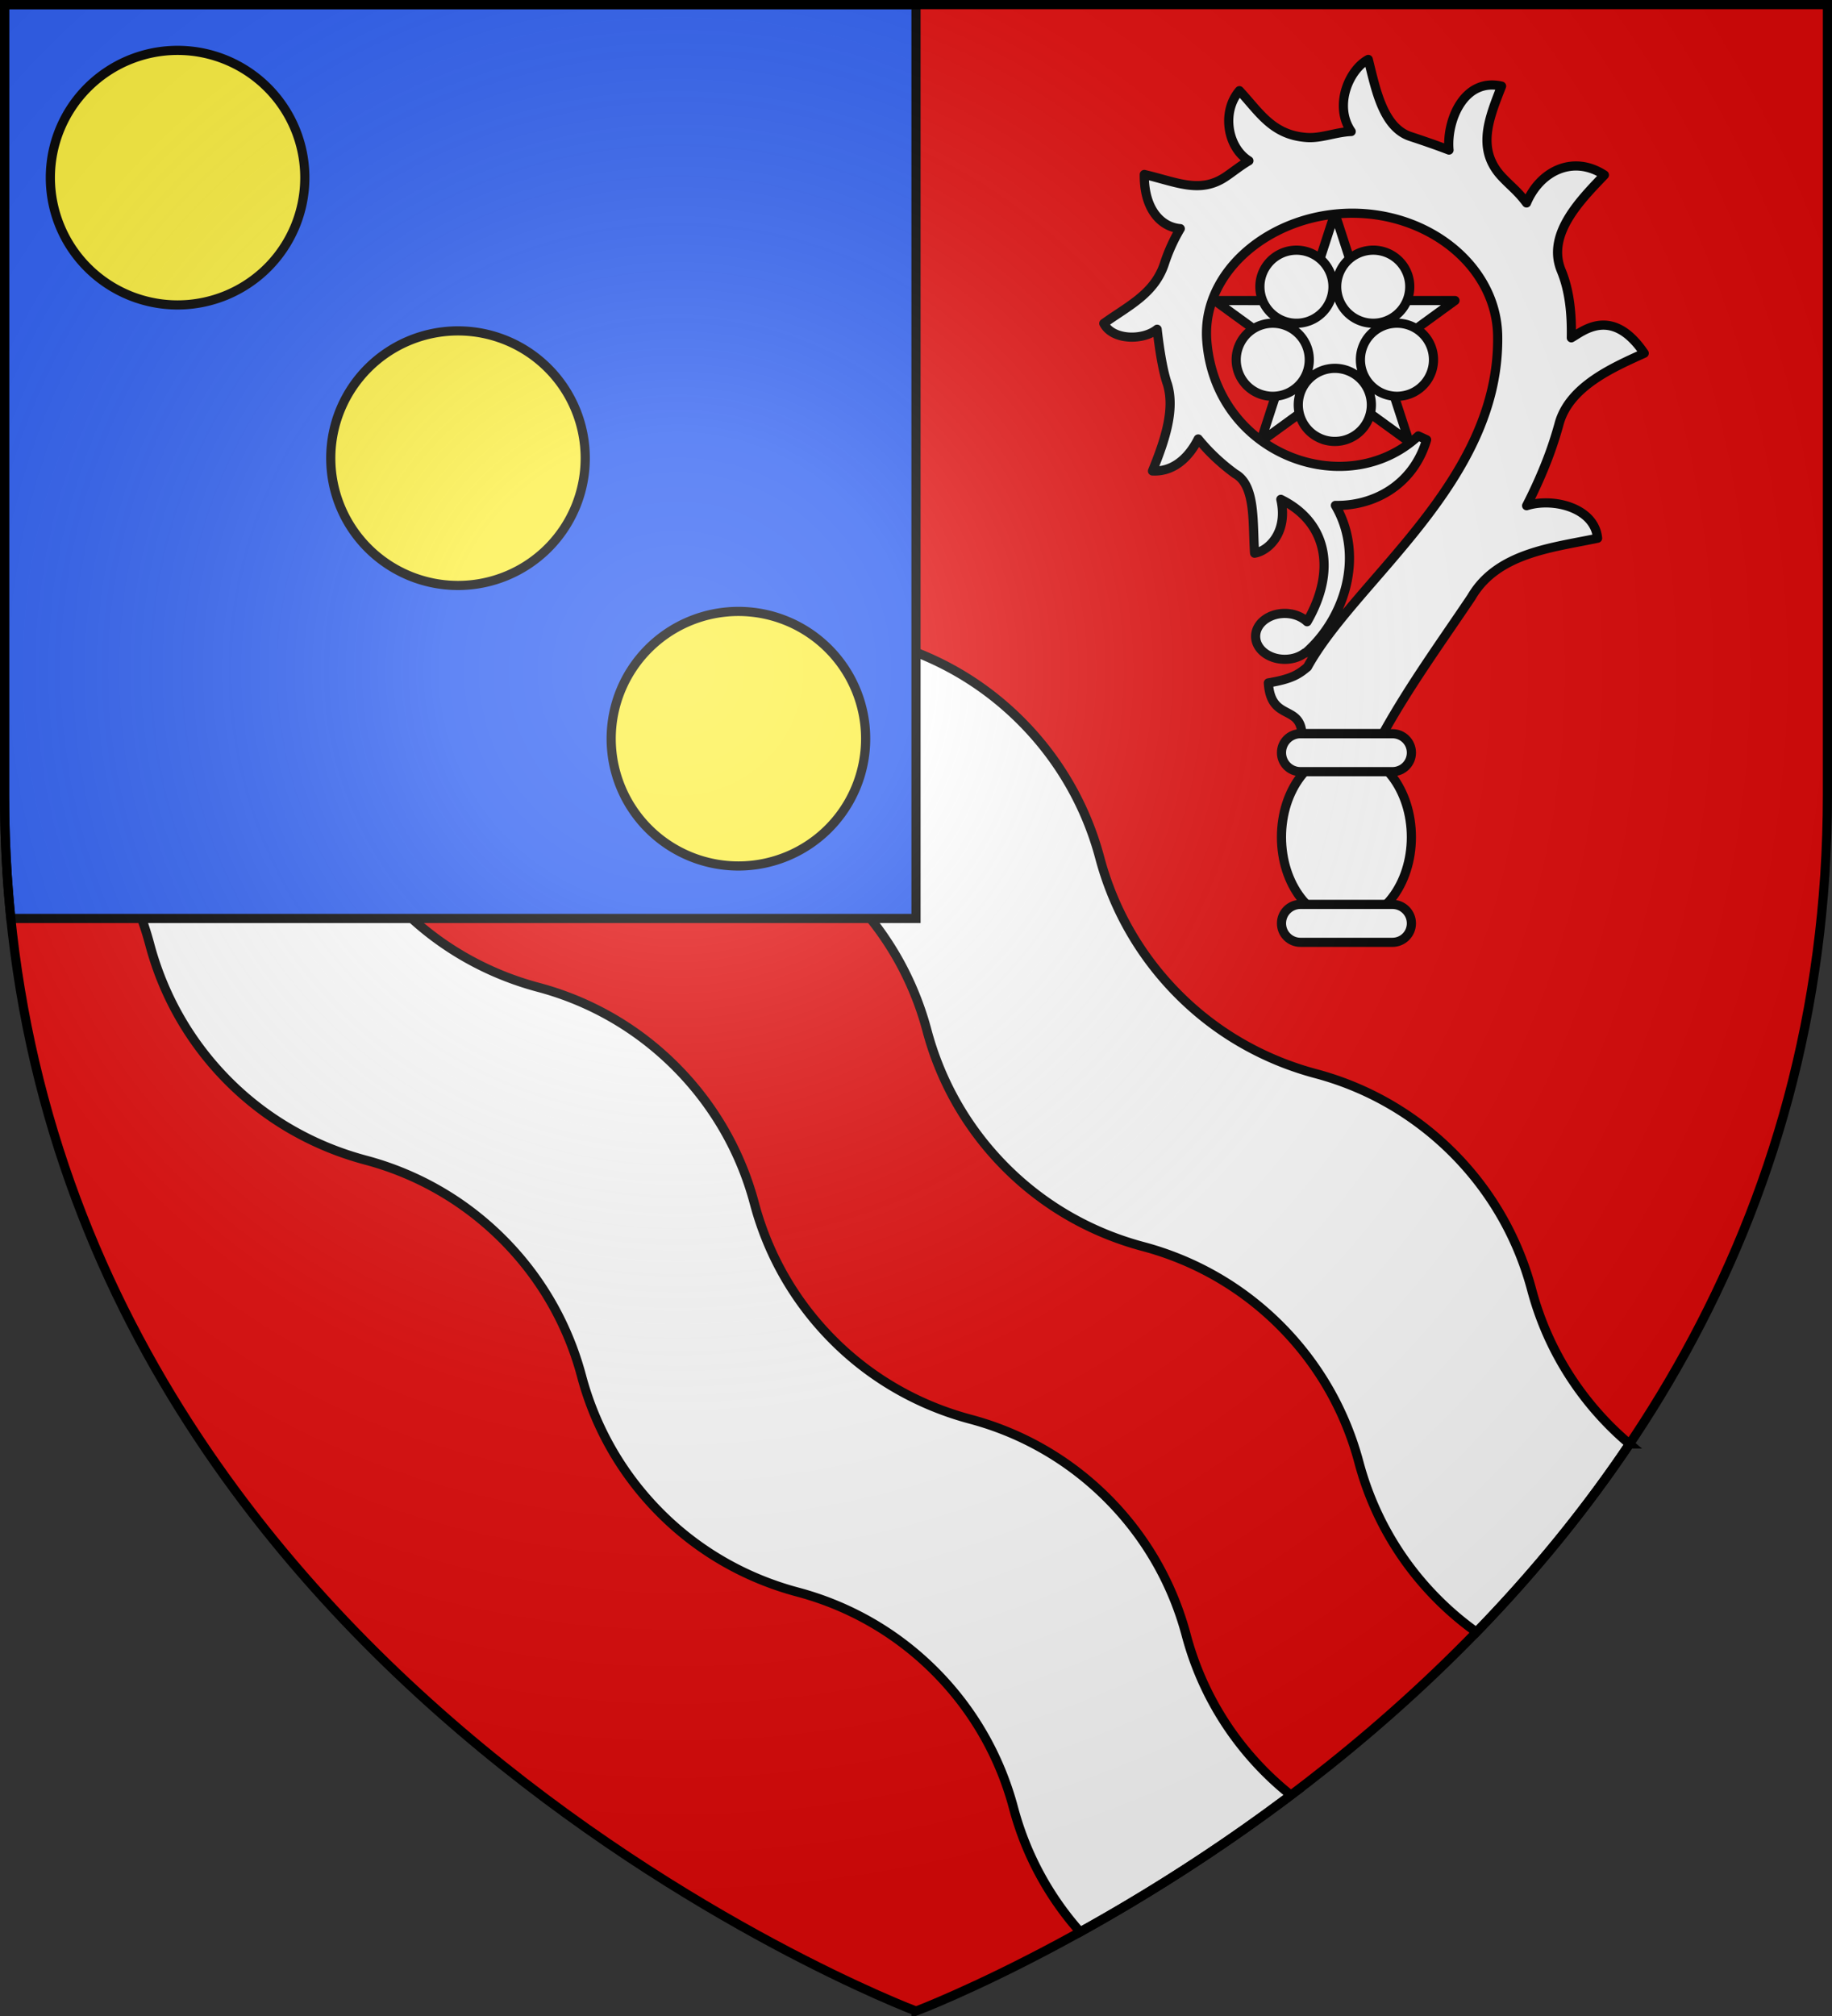
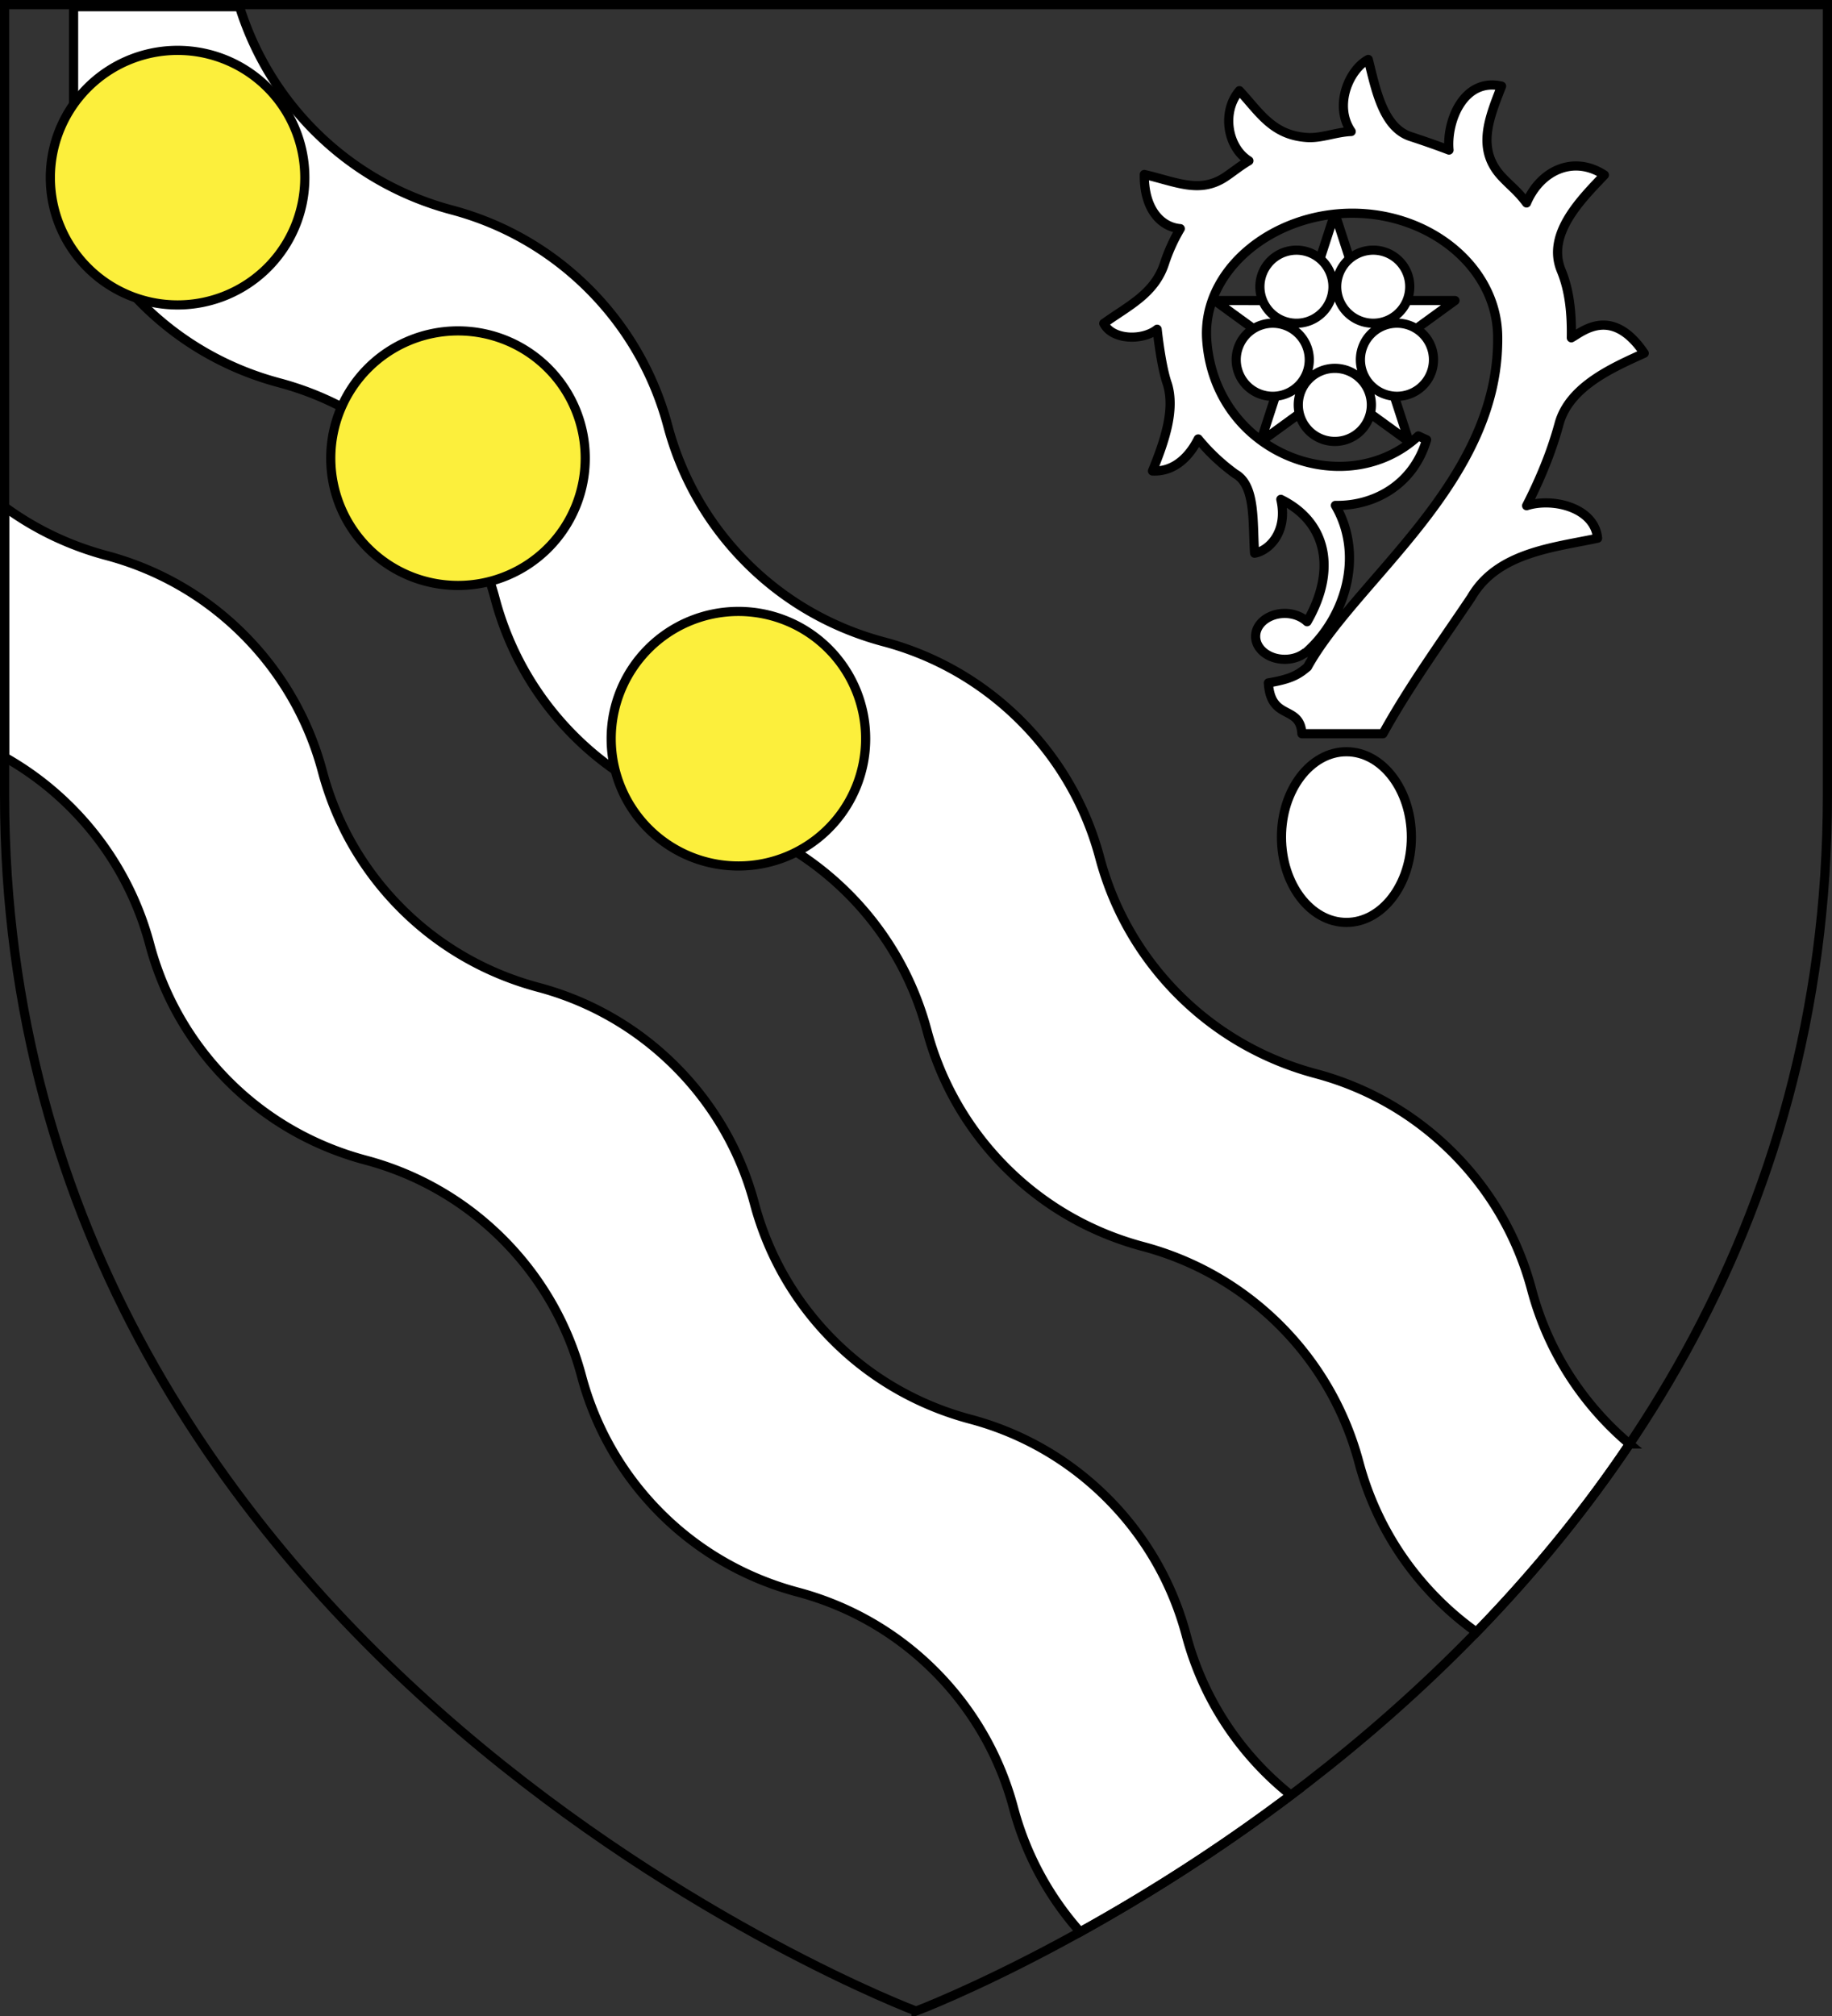
<svg xmlns="http://www.w3.org/2000/svg" width="600" height="660">
  <rect width="100%" height="100%" fill="#333333" stroke="none" />
  <radialGradient id="a" cx="221.445" cy="226.331" r="300" gradientTransform="matrix(1.353 0 0 1.349 -77.63 -85.747)" gradientUnits="userSpaceOnUse">
    <stop offset="0" stop-color="#fff" stop-opacity=".314" />
    <stop offset=".19" stop-color="#fff" stop-opacity=".251" />
    <stop offset=".6" stop-color="#6b6b6b" stop-opacity=".125" />
    <stop offset="1" stop-opacity=".125" />
  </radialGradient>
-   <path fill="#e20909" fill-rule="evenodd" d="M300 658.5s298.5-112.32 298.5-397.772V1.5H1.5v259.228C1.5 546.18 300 658.5 300 658.5" />
  <g stroke="#000" stroke-width="3">
    <path fill="#fff" d="M24.102 2.188v62.906c4.86 12.544 12.313 24.282 22.437 34.406 12.893 12.893 28.459 21.437 44.906 25.813 16.442 4.376 31.956 12.986 44.844 25.874 12.893 12.893 21.5 28.397 25.875 44.844 4.377 16.442 12.955 31.987 25.844 44.875 12.893 12.893 28.459 21.406 44.906 25.781 16.441 4.377 31.955 12.987 44.844 25.875 12.893 12.893 21.468 28.397 25.844 44.844 4.376 16.442 12.986 31.987 25.875 44.875 12.892 12.893 28.458 21.437 44.906 25.813 16.441 4.377 31.955 12.955 44.844 25.844 12.893 12.892 21.468 28.396 25.843 44.843 4.377 16.442 12.987 31.987 25.875 44.875a99.3 99.3 0 0 0 12.602 10.662c17.764-18.296 34.84-38.786 50.15-61.58a101 101 0 0 1-6.19-5.676c-12.888-12.888-21.497-28.402-25.874-44.843-4.376-16.448-12.951-31.951-25.844-44.844-12.888-12.889-28.402-21.498-44.844-25.875-16.447-4.376-32.013-12.92-44.906-25.812-12.888-12.889-21.467-28.403-25.844-44.844-4.375-16.448-12.982-31.951-25.875-44.844-12.888-12.888-28.402-21.498-44.843-25.875-16.448-4.376-32.014-12.92-44.907-25.812-12.888-12.889-21.467-28.403-25.843-44.844-4.376-16.448-12.983-31.982-25.875-44.875-12.889-12.889-28.403-21.467-44.844-25.844-16.448-4.376-32.014-12.92-44.906-25.812a99.24 99.24 0 0 1-24.657-40.75zM1.5 165.934v81.933a99.8 99.8 0 0 1 21.664 16.446c12.893 12.892 21.5 28.396 25.875 44.843 4.377 16.442 12.955 31.987 25.844 44.875 12.893 12.893 28.459 21.406 44.906 25.781 16.441 4.377 31.955 12.987 44.844 25.875 12.893 12.893 21.468 28.397 25.844 44.844 4.376 16.442 12.986 31.987 25.875 44.875 12.892 12.893 28.458 21.437 44.906 25.813 16.441 4.377 31.955 12.955 44.844 25.843 12.893 12.893 21.468 28.397 25.843 44.844a99.4 99.4 0 0 0 21.826 40.565c20.034-11.103 44.01-25.925 69.026-44.778a101 101 0 0 1-8.414-7.505c-12.889-12.889-21.498-28.403-25.875-44.844-4.376-16.448-12.951-31.951-25.844-44.844-12.888-12.889-28.402-21.498-44.844-25.875-16.447-4.376-32.013-12.92-44.906-25.812-12.888-12.889-21.467-28.403-25.844-44.844-4.375-16.448-12.982-31.951-25.875-44.844-12.888-12.888-28.402-21.498-44.843-25.875-16.448-4.376-32.014-12.92-44.907-25.812-12.888-12.889-21.467-28.403-25.843-44.844-4.376-16.448-12.983-31.982-25.875-44.875-12.889-12.889-28.403-21.467-44.844-25.844-11.805-3.14-23.149-8.44-33.383-15.941z" />
-     <path fill="#2b5df2" d="M1.5 1.5v258.777c0 13.879.712 27.343 2.053 40.41H300V1.5z" />
    <path fill="#fff" stroke-linecap="round" stroke-linejoin="round" d="m412.855 144.643 24.32-17.667 24.32 17.665-9.29-28.58 24.32-17.667-30.059-.002-9.29-28.58-9.291 28.584-30.06-.002 24.32 17.665z" />
    <path fill="#fff" stroke-linecap="round" stroke-linejoin="round" d="M41.301 471.52a11.964 11.966 0 0 1-11.964 11.966 11.964 11.966 0 0 1-11.964-11.967 11.964 11.966 0 0 1 11.964-11.966 11.964 11.966 0 0 1 11.964 11.966m-28.608-3.405a11.966 11.964 89.123 0 1-15.075-7.683 11.966 11.964 89.123 0 1 7.681-15.078 11.966 11.964 89.123 0 1 15.076 7.683 11.966 11.964 89.123 0 1-7.682 15.078m-5.61-28.25a11.966 11.964 89.438 0 1 2.647-16.714 11.966 11.964 89.438 0 1 16.711 2.647 11.966 11.964 89.438 0 1-2.646 16.715 11.966 11.964 89.438 0 1-16.712-2.647m38.522-18.426a11.964 11.966.132 0 1 7.681 15.079 11.964 11.966.132 0 1-15.075 7.683 11.964 11.966.132 0 1-7.682-15.079 11.964 11.966.132 0 1 15.076-7.683m7.773 23.914a11.964 11.966.132 0 1 7.681 15.078 11.964 11.966.132 0 1-15.075 7.683 11.964 11.966.132 0 1-7.682-15.078 11.964 11.966.132 0 1 15.076-7.683" transform="rotate(-71.996)skewX(.008)" />
    <path fill="#fff" stroke-linecap="round" stroke-linejoin="round" d="M448.125 19.462c-6.126 3.167-11.491 14.997-5.592 23.589-4.984.201-9.724 2.26-14.407 1.97-11.452-.708-15.702-8.384-22.21-15.335-5.966 7.01-3.867 18.637 3.111 22.951-2.712 1.57-5.147 3.588-7.664 5.267-8.413 5.612-16.025 1.684-26.594-.782-.125 11.357 5.46 17.216 11.784 17.738a56.8 56.8 0 0 0-5.146 11.315c-3.24 9.986-11.66 13.814-19.907 19.707 2.852 5.585 12.883 5.65 17.478 1.909.574 5.172 1.738 13.43 3.365 17.974 2.52 8.32-.755 18.253-4.893 28.427 7.894.373 12.65-5.836 14.977-10.484 3.547 4.36 7.66 8.18 12.127 11.423 6.756 3.78 5.644 15.827 6.34 25.976 4.761-.804 11.02-7.064 8.595-17.63 15.465 7.594 18.153 23.593 8.595 40.059-1.75-1.646-4.384-2.713-7.319-2.713-5.26 0-9.53 3.365-9.53 7.511s4.27 7.511 9.53 7.511c2.568 0 4.881-.783 6.595-2.086l.086.104c12.904-11.17 19.601-31.775 9.914-48.404 12.122.248 25.348-6.262 29.87-21.49l-2.724-1.252c-23.58 21.811-66.413 6.228-69.27-31.192-1.747-22.873 21.35-41.728 47.655-41.728 25.684 0 47.235 17.803 47.613 40.111.809 47.68-46.385 79.652-62.293 108.441-2.79 2.35-5.076 3.95-12.807 5.216.78 12.622 10.432 6.988 10.978 16.64h26.55c8.673-15.654 19.098-30.023 28.934-44.65 8.505-14.691 26.883-16.284 41.359-19.351-.942-9.973-14.525-13.398-23.237-10.646 2.744-5.369 5.236-10.89 7.366-16.634a125 125 0 0 0 3.319-10.38c3.445-12.181 17.861-18.367 27.827-22.898-10.678-15.758-20.413-6.907-23.873-5.052.149-7.928-.582-15.452-3.301-22.012-5-12.065 6.772-23.542 14.126-31.296-10.311-6.727-21.161-1.2-25.496 9.157-2.87-3.848-4.94-5.25-7.987-8.467-8.618-9.1-4.234-19.371-.185-29.78-12.464-2.851-18.095 11.538-17.219 20.934-3.999-1.547-9.401-3.39-12.57-4.422-9.061-2.95-11.417-15.505-13.87-25.246" />
    <ellipse cx="440.971" cy="274.046" fill="#fff" stroke-linecap="round" stroke-linejoin="round" rx="21.274" ry="27.939" />
-     <path fill="#fff" stroke-linecap="round" stroke-linejoin="round" d="M425.912 296.083h30.13c3.44 0 6.21 2.769 6.21 6.208s-2.77 6.21-6.21 6.21h-30.13c-3.44 0-6.209-2.77-6.209-6.21s2.77-6.208 6.21-6.208m0-55.879h30.13c3.44 0 6.21 2.77 6.21 6.209s-2.77 6.209-6.21 6.209h-30.13c-3.44 0-6.209-2.77-6.209-6.21s2.77-6.208 6.21-6.208" />
    <path fill="#fcef3c" stroke-linecap="round" stroke-linejoin="round" d="M271.305 271.305a41.67 41.67 0 0 1-58.93 0 41.67 41.67 0 0 1 0-58.93 41.67 41.67 0 0 1 58.93 0 41.67 41.67 0 0 1 0 58.93m-91.84-91.84a41.67 41.67 0 0 1-58.93 0 41.67 41.67 0 0 1 0-58.93 41.67 41.67 0 0 1 58.93 0 41.67 41.67 0 0 1 0 58.93m-91.84-91.84a41.67 41.67 0 0 1-58.93 0 41.67 41.67 0 0 1 0-58.93 41.67 41.67 0 0 1 58.93 0 41.67 41.67 0 0 1 0 58.93" />
  </g>
-   <path fill="url(#a)" fill-rule="evenodd" d="M300 658.5s298.5-112.32 298.5-397.772V1.5H1.5v259.228C1.5 546.18 300 658.5 300 658.5" />
  <path fill="none" stroke="#000" stroke-width="3" d="M300 658.397S1.5 545.98 1.5 260.277V1.5h597v258.778c0 285.7-298.5 398.12-298.5 398.12z" />
</svg>